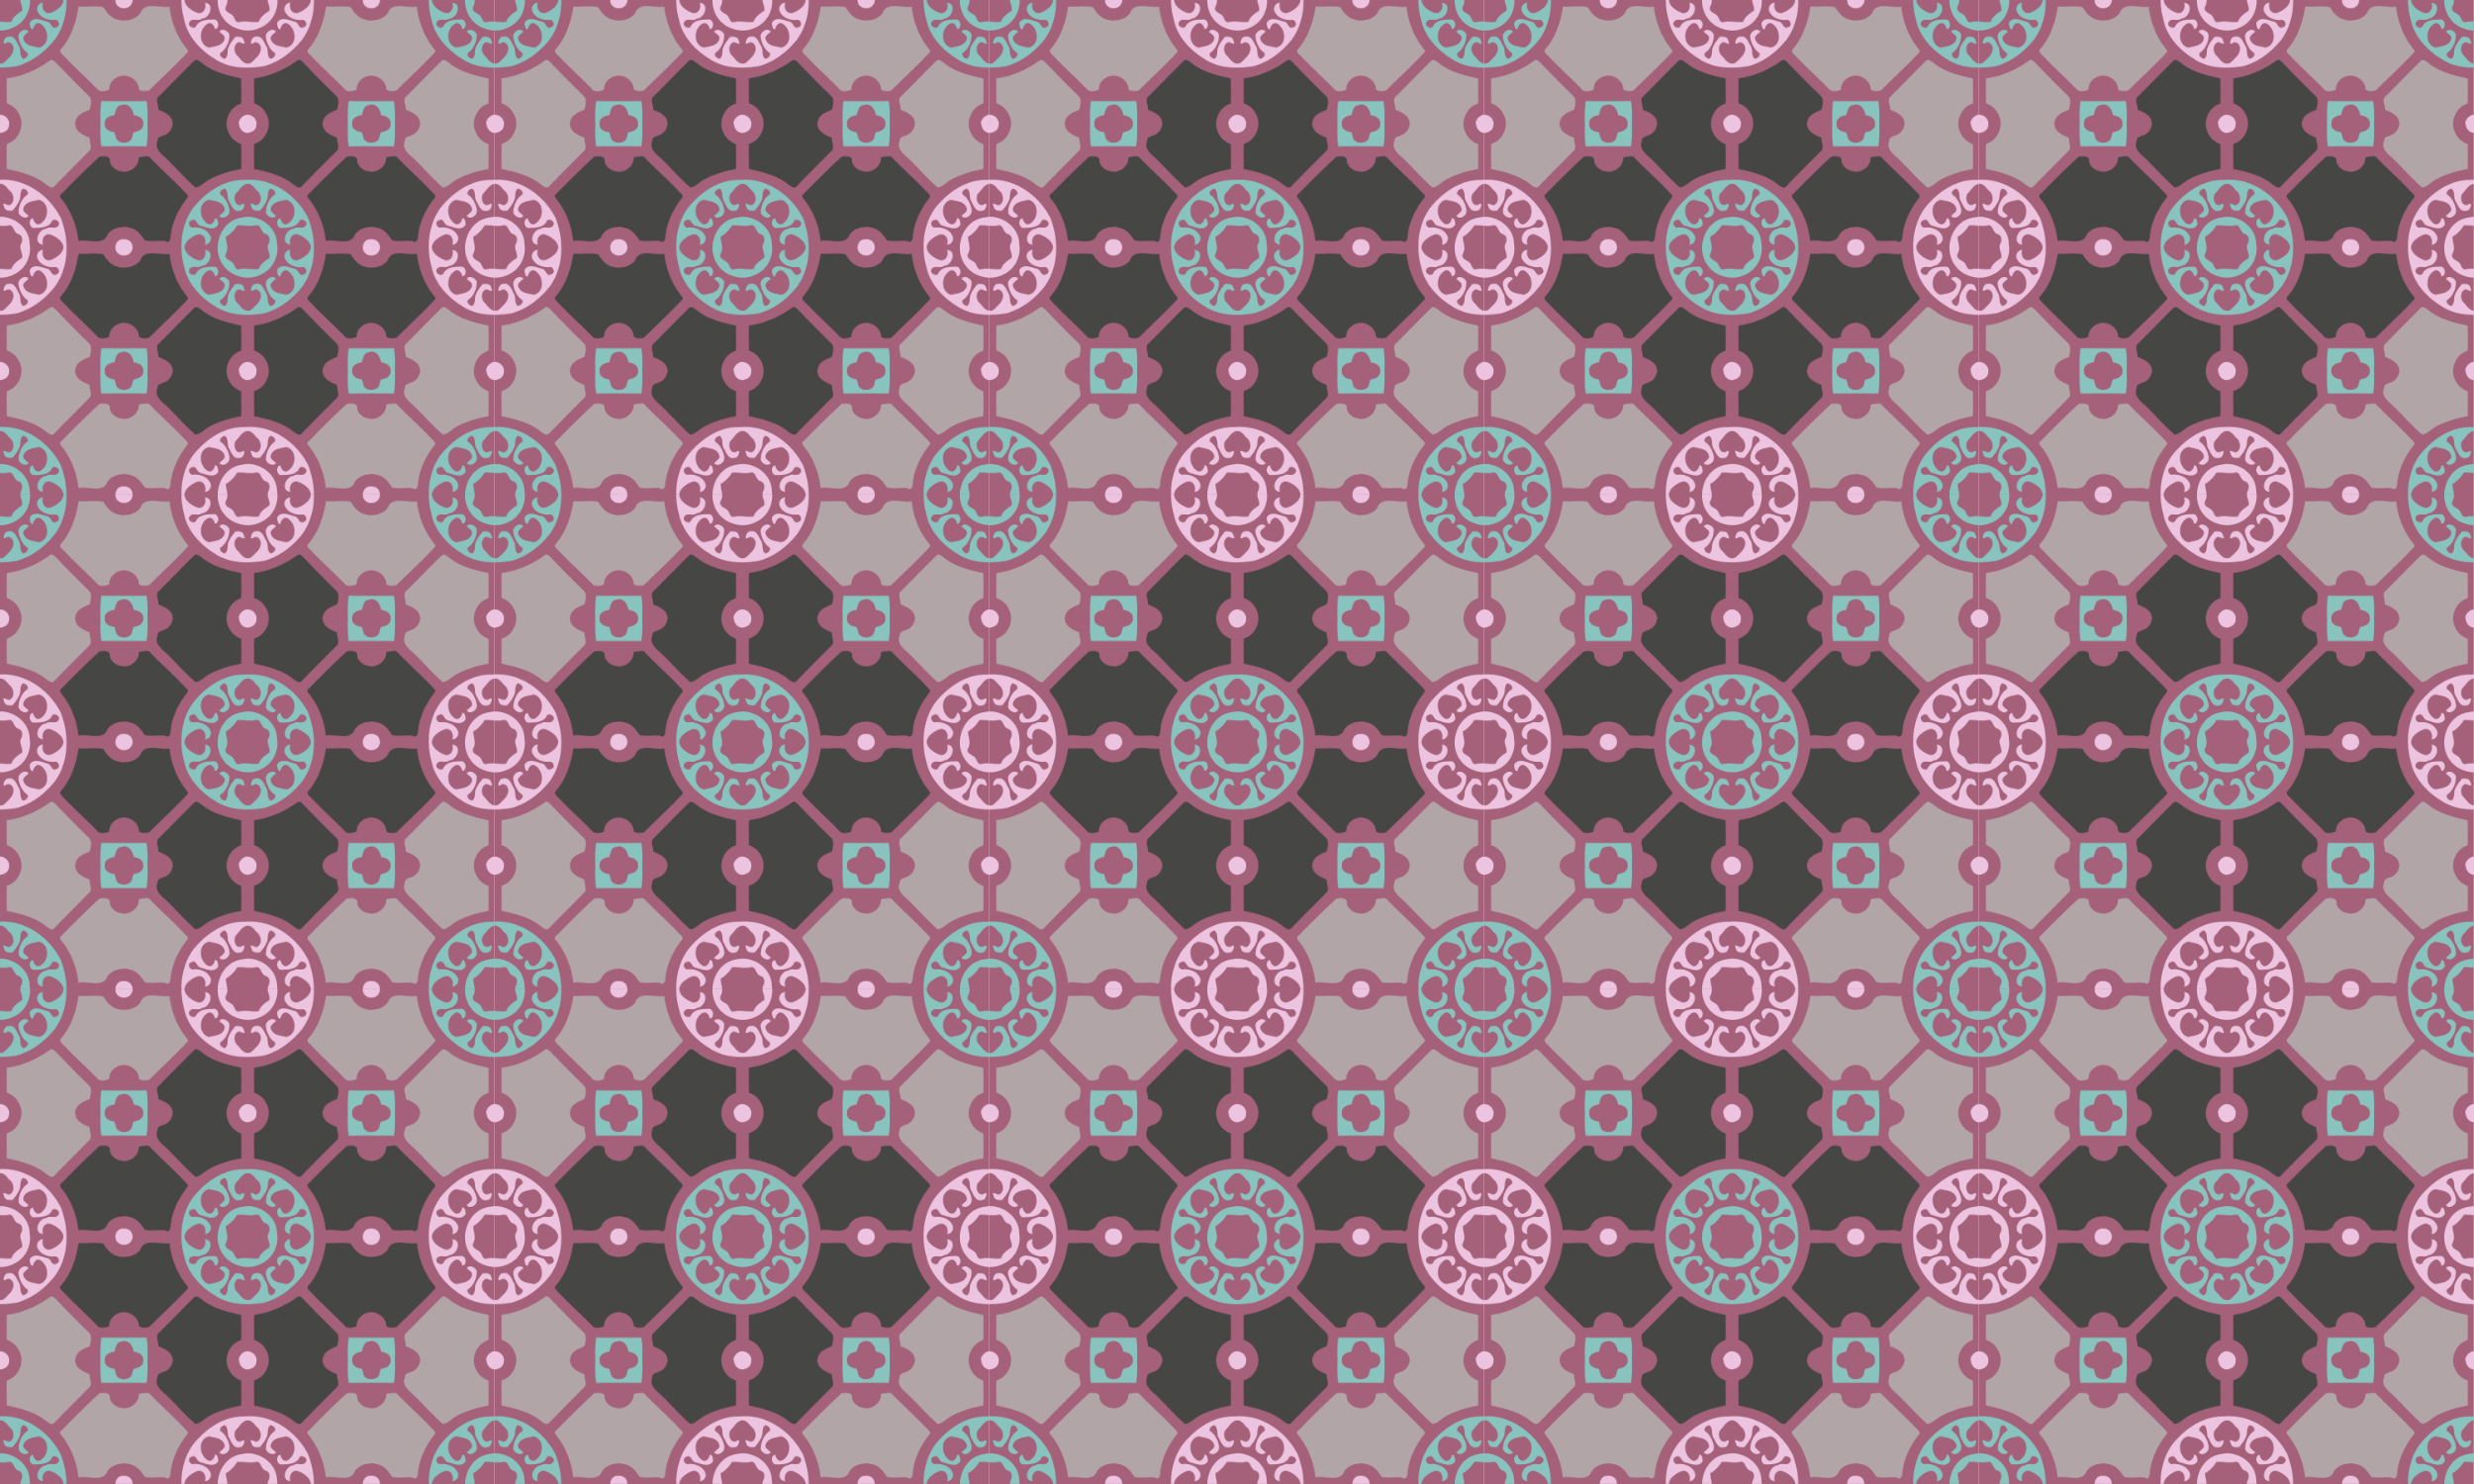
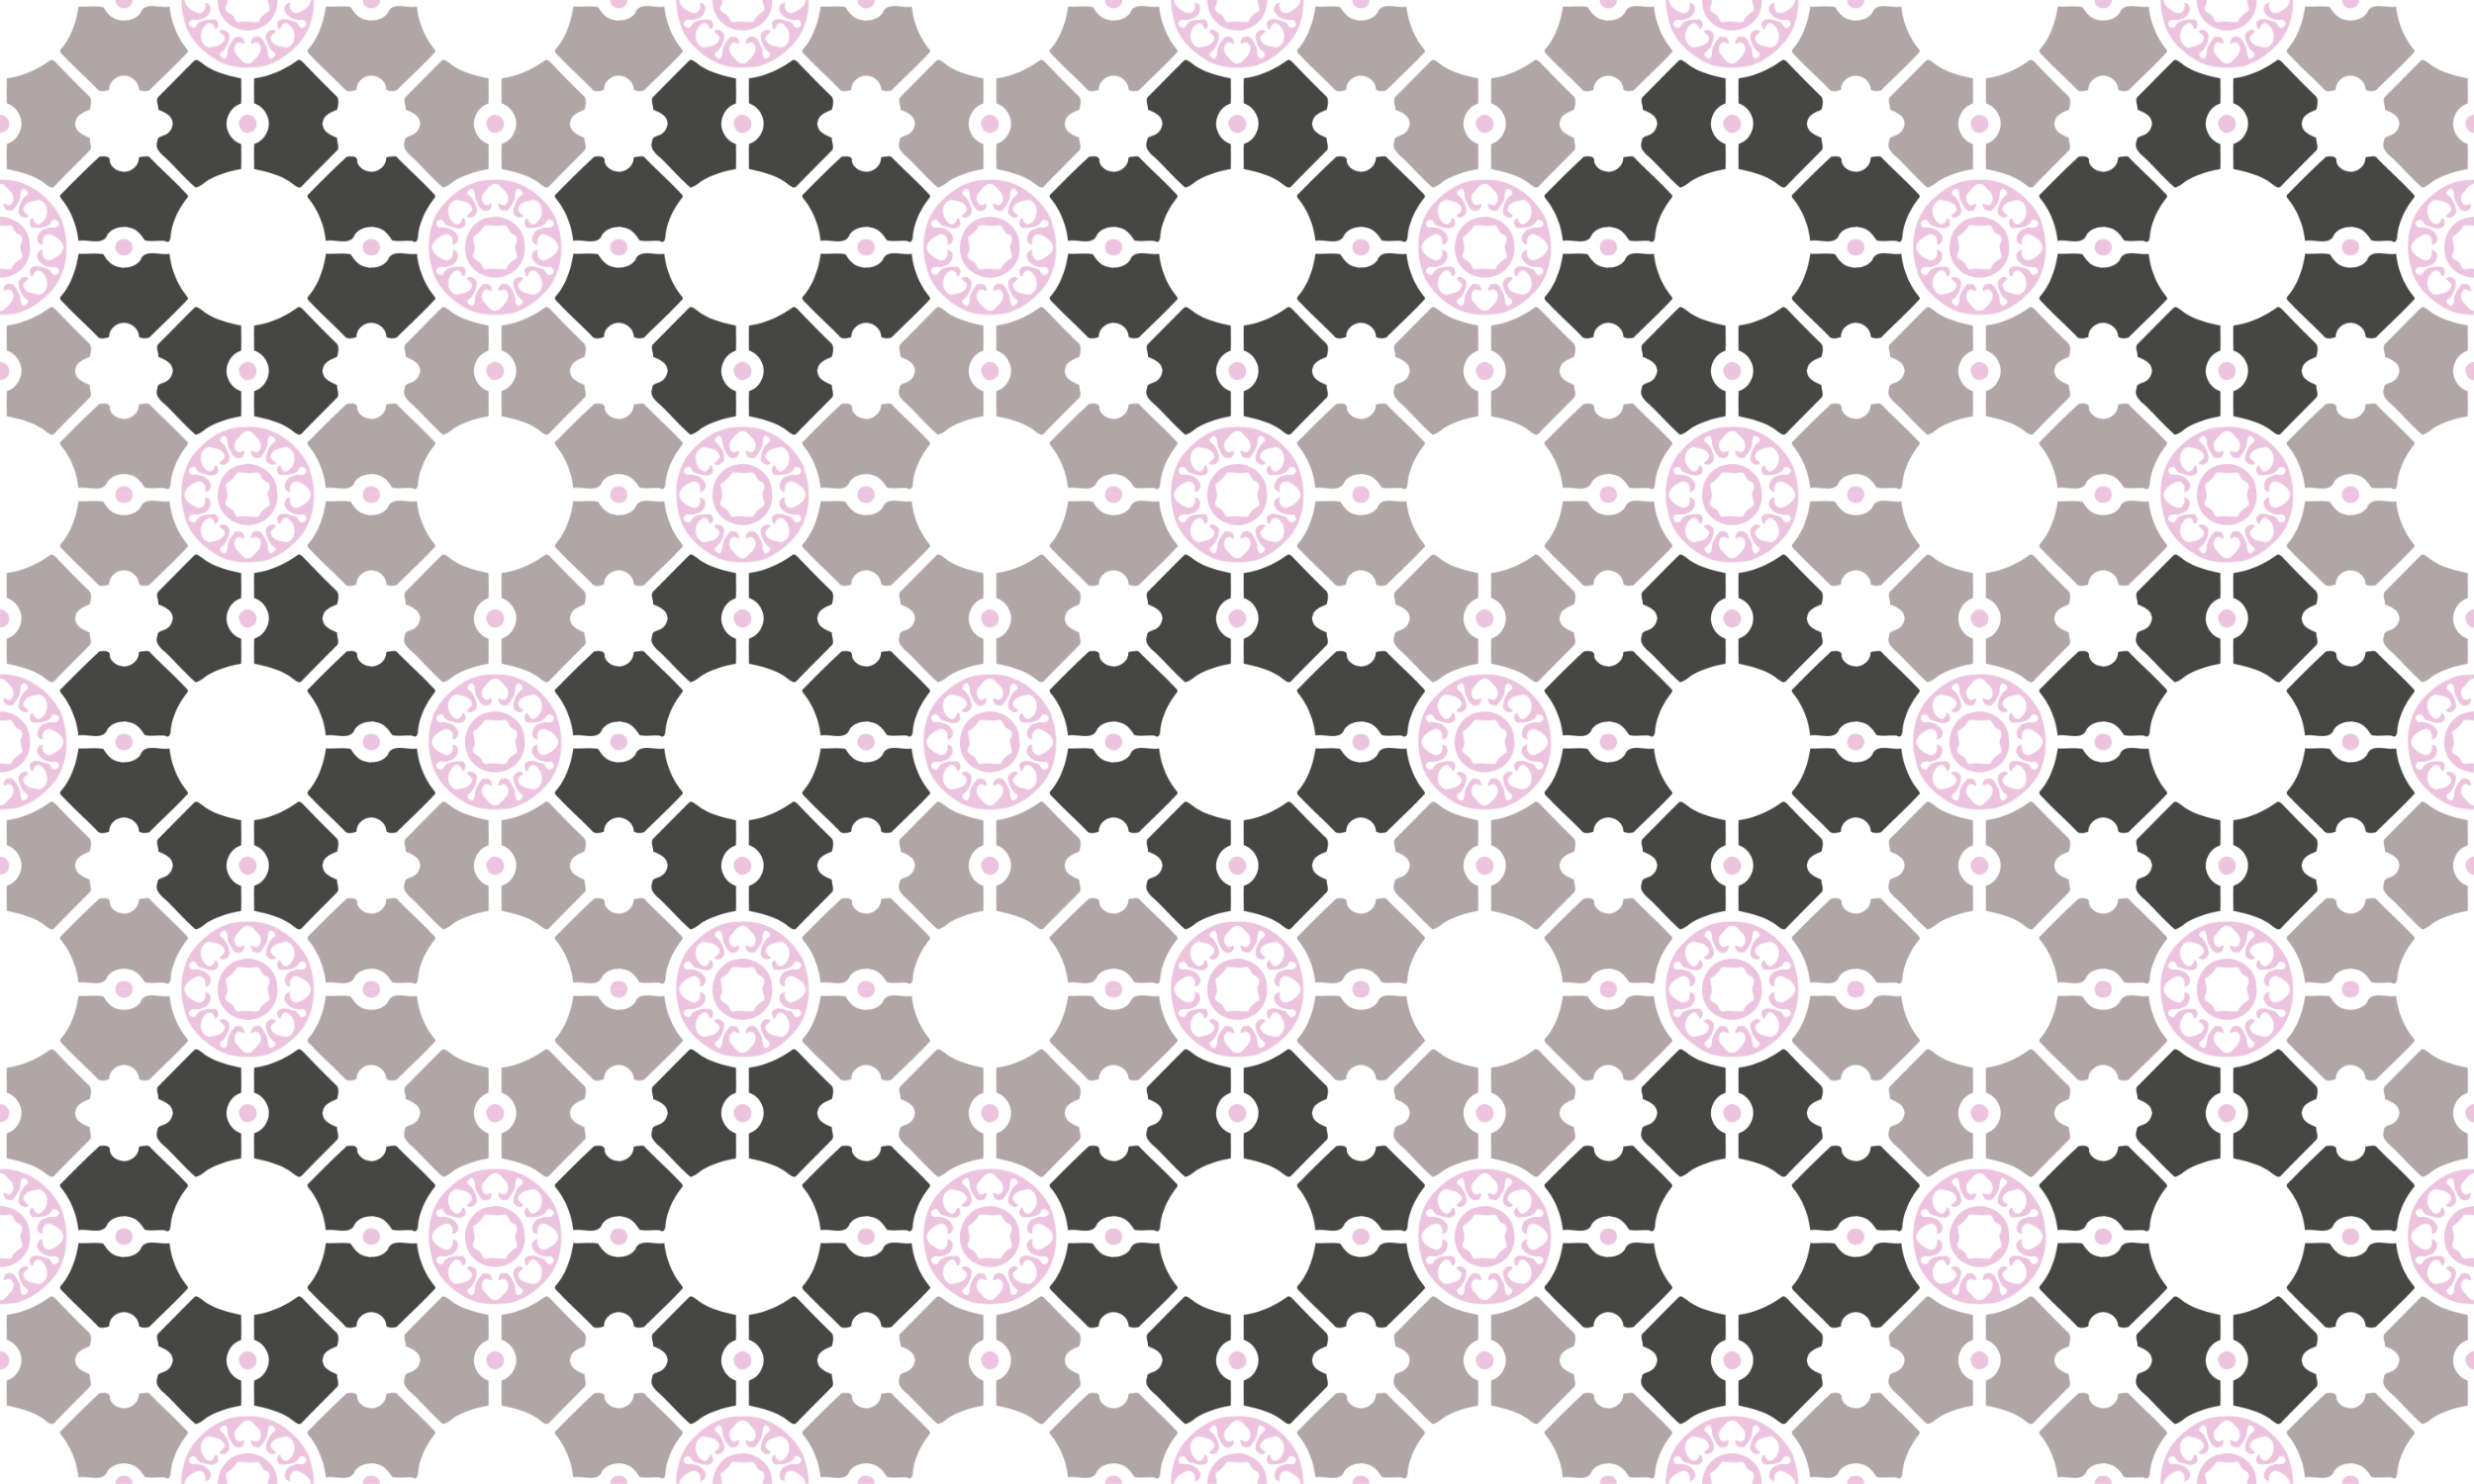
<svg xmlns="http://www.w3.org/2000/svg" viewBox="0 0 2400 1440" height="1920" width="3200">
  <defs>
    <pattern patternUnits="userSpaceOnUse" width="600" height="600" patternTransform="matrix(.8 0 0 .8 0 960)" id="a">
-       <path fill="#a5607a" stroke-width="21.875" stroke-linecap="round" d="M134.975 134.81h539.387v538.64H134.975z" transform="matrix(1.112 0 0 1.114 -150.142 -150.166)" />
-       <path d="M196.361 168.512c.119 4.85 3.468 9.504 2.399 14.521-5.825 4.2-12.039 7.774-14.451 15.149-5.177.91-10.388.086-15.59-.27v12.115c7.087.125 14.171-1.512 20.328-5.119 13.36-6.577 21.37-21.64 20.539-36.396H196.36zm58.87 0c.01.075.03.145.04.22-1.05 8.525-9.537 13.938-16.812 17.026-8.75 3.312-13.75-6.362-11.063-13.475-6.075-.137-10.35 7.313-7.125 12.563 4.363 8.725 15.2 11.973 24.375 10.648 4.725 1.288 6.502 8.364.952 9.951-6.5 3.975-6.963-6.488-12.25-7.4-7.25-1.963-19.2-7.337-24.088 1.363 0 2.188.337 10.113 4.5 8.875.712-4.462 4.286-9.988 9.486-7.638 11.963 6.4 14.377 29.176-1.71 32.763-7.326-2.275-17.502-1.976-20.452-10.601-2.85-5.513 4.462-8.137 6.687-11.537-5.687-5.838-15.386 1.35-13.699 8.675 1.375 8.175 5.174 16.087 12.3 20.825 1.512 3.912-2.6 6.9-5.837 7.988-6.175-3.788-2.539-12.238-6.164-17.65-3.375-5.55-6.136-15.175-14.986-12.45-4.388-1.162-8.801 12.95-2.801 8.762 6.112-4.4 12.301 3.938 10.139 9.926-1.413 6.962-7.977 11.661-12.764 16.574-1.906 1.018-3.64 1.387-5.24 1.293v5.433c7.628-.021 15.265-.782 22.629-2.027 20.762-5.612 38.412-19.312 51.787-35.875 11.574-15.697 16.466-34.928 16.181-54.232h-4.086zm497.728 0a108.225 108.225 0 003.693 26.834c4.775 22.875 22.238 41.524 41.588 53.324 13.189 8.9 28.933 12.042 44.713 11.978v-5.431c-5.98-.25-10.079-7.025-14.113-11.197-4.525-4.3-5.124-13.312.363-17.05 3.55-3.874 13.138 7.325 8.55-3.65-1.187-5.262-7.05-5.013-11.4-4.613-3.65 4.675-7.587 9.414-9.65 15.076-1.625 4.95.387 11.9-4.926 14.975-3.25-1.1-7.323-4.063-5.836-7.988 8.213-5.525 12.563-15.55 12.25-25.25-2.087-5.213-9.112-8.875-13.65-4.262 2.013 3.4 8.749 5.362 7.049 10.699-2.6 9.213-13.162 9.288-20.824 11.426-15.475-3.85-14.288-27.3-.838-33.063 5.062-1.4 7.787 3.838 8.625 7.963 5.837-.1 6.237-11.375.062-13.187-8.5.112-20.875-.277-25.463 8.71-2.35 5.938-13.223-.249-9.173-5.324 3.612-6.212 11.812-.225 16.837-4.525 10.988-.587 17.924-20.587 4.05-21.6 2.65 6.588-1.825 16.026-9.95 13.801-7.625-3-16.725-8.488-17.875-17.426.009-.075.029-.146.04-.22h-4.122zm49.387 0c-.188 8.15 1.852 16.34 6.533 23.308 7.199 11.496 20.652 18.022 34.074 18.213v-12.111c-3.7-.26-7.397-.297-11.074.71-6.263 1.563-6.088-7.149-10.05-9.786-3.963-3.05-11.388-5.138-8.063-11.963 1.566-2.783 1.926-5.574 1.765-8.371h-13.185zm-433.94 137.521c-10.454.196-20.907.19-31.36.176v.008c-10.064.014-20.127.013-30.187-.182-1.73 10.101-1.616 20.264-1.394 30.44h.098c-.326 10.514-.583 21.016 1.296 31.431 10.06-.188 20.123-.193 30.188-.181 10.452-.016 20.906-.02 31.36.181 1.786-10.434 1.607-20.928 1.372-31.431h-.047c.31-10.184.495-20.353-1.326-30.442zm337.047 0c-10.454.196-20.907.19-31.36.176v.008c-10.064.014-20.127.013-30.187-.182-1.73 10.101-1.616 20.264-1.394 30.44h.097c-.325 10.514-.582 21.016 1.297 31.431 10.06-.188 20.123-.193 30.188-.181 10.452-.016 20.905-.02 31.36.181 1.786-10.434 1.607-20.928 1.372-31.431h-.047c.31-10.184.495-20.353-1.326-30.442zm-367.662 4.692c7.436-.094 11.993 7.402 13.016 14.595 5.796.787 13.63 4.09 13.058 11.155h-.127c1.425 7.736-6.87 11.309-12.931 12.144-1.5 2.9-1.739 6.237-2.989 9.225-2.273 3.511-6.555 5.229-10.771 5.138v-.02c-3.839-.198-7.572-1.885-9.574-5.118-1.275-2.988-1.527-6.325-3.014-9.225-6.06-.835-14.357-4.408-12.932-12.144h-.129c-.582-7.064 7.265-10.356 13.061-11.155 2.075-5.175 2.426-12.687 9.363-13.724a12.27 12.27 0 013.225-.684v-.142c.25-.02.5-.042.744-.045zm337.047 0c7.435-.094 11.992 7.402 13.016 14.595 5.795.787 13.63 4.09 13.058 11.155h-.127c1.425 7.736-6.871 11.309-12.931 12.144-1.5 2.9-1.739 6.237-2.989 9.225-2.273 3.511-6.555 5.229-10.771 5.138v-.02c-3.839-.198-7.572-1.885-9.574-5.118-1.275-2.988-1.527-6.325-3.014-9.225-6.06-.835-14.357-4.408-12.932-12.144h-.129c-.582-7.064 7.265-10.356 13.06-11.155 2.076-5.175 2.427-12.687 9.364-13.724a12.268 12.268 0 013.225-.684v-.142c.25-.02.5-.042.744-.045zM509.02 413.105a74.64 74.64 0 00-6.79.34c-27.926-.775-52.463 16.299-69.563 37.024-17.338 22.825-20.35 54.251-13.063 81.351 4.775 22.875 22.238 41.525 41.588 53.325 19.525 13.175 44.652 13.761 67.202 9.949 20.762-5.613 38.412-19.313 51.787-35.875 19.725-26.75 20.063-63.762 8.4-93.912-14.976-29.555-45.786-52.342-79.56-52.202zm-2.95 5.624c.3-.015.593-.011.882.008 5.002.339 8.29 5.59 11.692 9.033 5.662 4.337 7.961 14.661 1.511 19.199-3.55 3.875-13.138-7.337-8.55 3.65 1.187 5.263 7.037 5.001 11.4 4.614 3.637-4.688 7.6-9.414 9.65-15.077 1.6-4.975-.386-11.9 4.926-14.974 3.238 1.1 7.323 4.063 5.836 7.988-8.213 5.525-12.563 15.55-12.25 25.25 2.087 5.2 9.113 8.874 13.65 4.262-2.012-3.4-8.761-5.374-7.048-10.7 2.6-9.212 13.161-9.288 20.824-11.425 15.475 3.85 14.288 27.3.838 33.062-5.063 1.388-7.788-3.838-8.625-7.963-5.838.088-6.25 11.375-.063 13.188 8.5-.125 20.876.277 25.463-8.711 2.35-5.95 13.224.25 9.174 5.324-3.625 6.2-11.813.226-16.838 4.526-10.988.587-17.924 20.574-4.049 21.6-2.662-6.6 1.824-16.027 9.95-13.802 7.624 3 16.724 8.489 17.874 17.426-1.05 8.525-9.537 13.938-16.812 17.026-8.75 3.312-13.75-6.362-11.063-13.475-6.075-.137-10.35 7.313-7.125 12.563 4.363 8.725 15.2 11.973 24.375 10.648 4.725 1.287 6.502 8.364.952 9.951-6.5 3.975-6.963-6.488-12.25-7.4-7.25-1.963-19.2-7.337-24.088 1.363 0 2.188.337 10.113 4.5 8.875.712-4.462 4.286-9.989 9.486-7.639 11.962 6.4 14.377 29.177-1.711 32.764-7.325-2.275-17.501-1.977-20.451-10.602-2.85-5.512 4.462-8.137 6.687-11.537-5.687-5.837-15.386 1.351-13.699 8.676 1.375 8.175 5.174 16.087 12.299 20.824 1.512 3.913-2.598 6.901-5.836 7.989-6.175-3.788-2.539-12.238-6.164-17.65-3.375-5.55-6.136-15.175-14.986-12.45-4.388-1.162-8.801 12.95-2.801 8.762 6.112-4.4 12.301 3.938 10.139 9.926-1.413 6.962-7.977 11.661-12.764 16.574-8.938 4.775-14.126-4.638-19.213-9.9-4.525-4.3-5.124-13.312.363-17.05 3.55-3.874 13.139 7.325 8.551-3.65-1.187-5.262-7.05-5.013-11.4-4.613-3.65 4.675-7.588 9.414-9.65 15.076-1.626 4.95.386 11.9-4.927 14.975-3.25-1.1-7.323-4.064-5.835-7.989 8.212-5.525 12.562-15.55 12.25-25.25-2.088-5.212-9.113-8.874-13.65-4.261 2.012 3.4 8.748 5.361 7.048 10.699-2.6 9.212-13.162 9.288-20.824 11.426-15.475-3.85-14.288-27.3-.838-33.063 5.062-1.4 7.787 3.838 8.625 7.963 5.837-.1 6.238-11.375.062-13.187-8.5.112-20.875-.277-25.463 8.71-2.35 5.938-13.223-.249-9.173-5.324 3.612-6.212 11.813-.225 16.838-4.525 10.987-.588 17.923-20.587 4.048-21.6 2.65 6.588-1.824 16.026-9.949 13.801-7.625-3-16.725-8.488-17.875-17.426 1.05-8.525 9.538-13.938 16.813-17.025 8.737-3.325 13.75 6.35 11.062 13.474 6.075.138 10.338-7.312 7.125-12.562-4.362-8.725-15.212-11.986-24.375-10.648-4.725-1.288-6.501-8.364-.951-9.952 6.487-3.987 6.962 6.488 12.25 7.4 7.237 1.938 19.2 7.337 24.088-1.363-.025-2.2-.338-10.112-4.5-8.875-.713 4.45-4.299 9.99-9.486 7.64-11.975-6.4-14.377-29.177 1.71-32.765 7.325 2.263 17.502 1.977 20.452 10.602 2.85 5.513-4.463 8.137-6.688 11.537 5.688 5.838 15.387-1.363 13.7-8.676-1.376-8.175-5.187-16.086-12.3-20.824-1.512-3.925 2.599-6.9 5.836-7.988 6.175 3.775 2.527 12.238 6.165 17.65 3.362 5.55 6.148 15.187 14.986 12.45 4.387 1.162 8.788-12.95 2.8-8.762-8.687 5.287-13.225-8.562-8.613-14.537 4.25-4.15 7.45-10.314 13.125-12.614 1.02-.395 1.976-.597 2.877-.64zm1.714 45.033a34.934 34.934 0 00-8.342.77c-29.375 2.912-43.386 40.275-27.611 63.763 10.975 17.525 36.487 23.5 54.262 13.088 14.675-7.225 22.9-24.688 20.037-40.738.109-20.213-18.836-36.368-38.346-36.883zm10.99 11.453c6.018.219 5.569 10.26 11.745 11.83 5.725 1.987 6.625 8 4.125 13.012-3.838 6.725 2.587 12.763 1.162 19.45-5.825 4.2-12.039 7.774-14.452 15.15-8.812 1.55-17.723-1.962-26.523.45-6.262 1.563-6.088-7.15-10.05-9.787-3.963-3.05-11.388-5.138-8.063-11.963 4.187-7.437-.238-14.938-.213-22.45 6.575-3.838 11.639-9.325 15.451-15.425 8.538-.875 17.048 2.075 25.523-.175a6.38 6.38 0 011.295-.092zM368.406 642.508c-10.454.195-20.907.19-31.36.176v.008c-10.064.014-20.127.012-30.187-.182-1.73 10.1-1.616 20.263-1.394 30.44h.098c-.326 10.514-.583 21.016 1.296 31.431 10.06-.188 20.123-.193 30.188-.182 10.452-.016 20.906-.02 31.36.182 1.786-10.434 1.607-20.928 1.372-31.432h-.047c.31-10.183.495-20.353-1.326-30.441zm337.047 0c-10.454.195-20.907.19-31.36.176v.008c-10.064.014-20.127.012-30.187-.182-1.73 10.1-1.616 20.263-1.394 30.44h.097c-.325 10.514-.582 21.016 1.297 31.431 10.06-.188 20.123-.193 30.188-.182 10.452-.016 20.905-.02 31.36.182 1.786-10.434 1.607-20.928 1.372-31.432h-.047c.31-10.183.495-20.353-1.326-30.441zm-367.662 4.691c7.436-.093 11.993 7.403 13.016 14.596 5.796.787 13.63 4.09 13.058 11.154h-.127c1.425 7.737-6.87 11.31-12.931 12.145-1.5 2.9-1.739 6.237-2.989 9.224-2.273 3.512-6.555 5.23-10.771 5.139v-.02c-3.839-.199-7.572-1.885-9.574-5.119-1.275-2.987-1.527-6.324-3.014-9.224-6.06-.836-14.357-4.408-12.932-12.145h-.129c-.582-7.063 7.265-10.355 13.061-11.154 2.075-5.175 2.426-12.687 9.363-13.725a12.27 12.27 0 013.225-.683v-.143c.25-.02.5-.042.744-.045zm337.047 0c7.435-.093 11.992 7.403 13.016 14.596 5.795.787 13.63 4.09 13.058 11.154h-.127c1.425 7.737-6.871 11.31-12.931 12.145-1.5 2.9-1.739 6.237-2.989 9.224-2.273 3.512-6.555 5.23-10.771 5.139v-.02c-3.839-.199-7.572-1.885-9.574-5.119-1.275-2.987-1.527-6.324-3.014-9.224-6.06-.836-14.357-4.408-12.932-12.145h-.129c-.582-7.063 7.265-10.355 13.06-11.154 2.076-5.175 2.427-12.687 9.364-13.725a12.268 12.268 0 013.225-.683v-.143c.25-.02.5-.042.744-.045zM171.975 749.58a74.883 74.883 0 00-3.256.088v5.562c.101-.009.204-.022.304-.027.3-.014.595-.01.883.008 5.002.34 8.29 5.59 11.692 9.033 5.662 4.338 7.961 14.662 1.511 19.2-3.55 3.875-13.138-7.338-8.55 3.65 1.187 5.262 7.037 5 11.4 4.613 3.637-4.687 7.6-9.413 9.65-15.076 1.6-4.975-.386-11.9 4.926-14.975 3.238 1.1 7.324 4.064 5.836 7.989-8.212 5.525-12.562 15.55-12.25 25.25 2.088 5.2 9.113 8.874 13.65 4.261-2.012-3.4-8.76-5.374-7.048-10.699 2.6-9.212 13.161-9.288 20.824-11.426 15.475 3.85 14.288 27.3.838 33.063-5.063 1.387-7.788-3.838-8.625-7.963-5.838.088-6.25 11.375-.063 13.188 8.5-.125 20.876.276 25.463-8.711 2.35-5.95 13.224.249 9.174 5.324-3.625 6.2-11.813.225-16.838 4.525-10.987.588-17.924 20.575-4.049 21.6-2.662-6.6 1.824-16.026 9.95-13.8 7.624 3 16.724 8.487 17.874 17.425-.005.044-.017.086-.023.13h4.07c-.157-13.709-2.922-27.465-7.783-40.03-14.976-29.555-45.785-52.342-79.56-52.202zm670.978.084a74.637 74.637 0 00-3.676.256c-27.925-.775-52.462 16.298-69.562 37.023-11.879 15.638-17.03 35.314-16.754 54.87h4.105c-.006-.045-.02-.087-.025-.131 1.05-8.525 9.538-13.938 16.813-17.026 8.737-3.325 13.75 6.35 11.062 13.475 6.075.137 10.338-7.313 7.125-12.563-4.362-8.725-15.212-11.986-24.375-10.648-4.725-1.288-6.501-8.364-.951-9.951 6.487-3.988 6.962 6.488 12.25 7.4 7.237 1.938 19.2 7.337 24.088-1.363-.025-2.2-.338-10.113-4.5-8.875-.713 4.45-4.3 9.989-9.487 7.639-11.975-6.4-14.376-29.177 1.711-32.764 7.325 2.262 17.502 1.976 20.452 10.601 2.85 5.513-4.463 8.138-6.688 11.538 5.688 5.837 15.387-1.364 13.7-8.676-1.376-8.175-5.187-16.087-12.3-20.824-1.512-3.925 2.599-6.901 5.836-7.989 6.175 3.775 2.527 12.238 6.164 17.65 3.363 5.55 6.15 15.187 14.987 12.45 4.387 1.162 8.788-12.95 2.8-8.762-8.687 5.288-13.225-8.562-8.613-14.537 4.25-4.15 7.45-10.313 13.125-12.613a9.209 9.209 0 012.713-.625v-5.555zm-672.215 50.572a35.975 35.975 0 00-2.02.006v12.211c3.913.287 7.818.363 11.716-.672a6.38 6.38 0 011.295-.091c6.017.219 5.568 10.26 11.744 11.83 5.725 1.987 6.625 7.999 4.125 13.011-1.028 1.802-1.308 3.553-1.211 5.282h13.217a36.395 36.395 0 00-.52-4.694c.109-20.212-18.836-36.367-38.346-36.883zm672.002.006a34.555 34.555 0 00-6.25.764c-20.784 2.06-33.86 21.37-34.152 40.807h13.203c-.198-4.797-2.004-9.612-1.988-14.432 6.575-3.837 11.638-9.324 15.45-15.424 4.66-.477 9.31.17 13.95.504v-12.219c-.07.002-.142-.002-.213 0z" transform="matrix(.89 0 0 .891 -150.142 -150.166)" fill="#89c3be" />
      <path d="M325.928 168.512c-.136 3.518 1.275 7.029 4.556 9.021 1.91 1.737 4.236 2.394 6.563 2.26v-.006c6.11.94 12.694-4.944 12.41-11.275h-23.53zm89.984 0a108.225 108.225 0 003.693 26.834c4.775 22.875 22.238 41.524 41.588 53.324 19.525 13.175 44.652 13.762 67.202 9.95 20.762-5.613 38.412-19.313 51.787-35.876 11.574-15.697 16.465-34.928 16.181-54.232h-4.086c.011.075.032.145.041.22-1.05 8.525-9.537 13.938-16.812 17.026-8.75 3.312-13.75-6.362-11.063-13.475-6.075-.137-10.35 7.313-7.125 12.563 4.363 8.725 15.2 11.973 24.375 10.648 4.725 1.288 6.502 8.364.952 9.951-6.5 3.975-6.963-6.488-12.25-7.4-7.25-1.963-19.2-7.337-24.088 1.363 0 2.188.337 10.113 4.5 8.875.712-4.462 4.286-9.988 9.486-7.638 11.962 6.4 14.377 29.176-1.711 32.763-7.325-2.275-17.501-1.976-20.451-10.601-2.85-5.513 4.462-8.137 6.687-11.537-5.687-5.838-15.386 1.35-13.699 8.675 1.375 8.175 5.174 16.087 12.299 20.825 1.512 3.912-2.598 6.9-5.836 7.988-6.175-3.788-2.54-12.238-6.164-17.65-3.375-5.55-6.136-15.175-14.986-12.45-4.388-1.162-8.801 12.95-2.801 8.762 6.112-4.4 12.301 3.938 10.139 9.926-1.413 6.962-7.977 11.661-12.764 16.574-8.938 4.775-14.126-4.638-19.213-9.9-4.525-4.3-5.124-13.312.363-17.05 3.55-3.874 13.139 7.325 8.551-3.65-1.187-5.262-7.05-5.013-11.4-4.613-3.65 4.675-7.588 9.414-9.65 15.076-1.626 4.95.386 11.9-4.927 14.975-3.25-1.1-7.323-4.063-5.835-7.988 8.212-5.525 12.562-15.55 12.25-25.25-2.088-5.213-9.113-8.875-13.65-4.262 2.012 3.4 8.748 5.362 7.048 10.699-2.6 9.213-13.162 9.288-20.824 11.426-15.475-3.85-14.288-27.3-.838-33.063 5.062-1.4 7.787 3.838 8.625 7.963 5.837-.1 6.238-11.375.062-13.187-8.5.112-20.875-.277-25.463 8.71-2.35 5.938-13.223-.249-9.173-5.324 3.612-6.212 11.813-.225 16.838-4.525 10.987-.587 17.923-20.587 4.048-21.6 2.65 6.588-1.824 16.026-9.949 13.801-7.625-3-16.725-8.488-17.875-17.426.01-.075.029-.146.04-.22h-4.122zm49.387 0c-.187 8.15 1.852 16.34 6.533 23.308 10.975 17.525 36.487 23.5 54.262 13.088 13.36-6.577 21.369-21.64 20.539-36.396h-13.225c.119 4.85 3.468 9.504 2.399 14.521-5.825 4.2-12.039 7.774-14.452 15.149-8.812 1.55-17.723-1.962-26.523.45-6.262 1.563-6.088-7.149-10.05-9.786-3.963-3.05-11.388-5.138-8.063-11.963 1.566-2.783 1.926-5.574 1.765-8.371H465.3zm197.676 0c-.136 3.518 1.275 7.029 4.556 9.021 1.91 1.737 4.236 2.394 6.563 2.26v-.006c6.11.94 12.694-4.944 12.41-11.275h-23.53zm-157.48 156.152a10.329 10.329 0 00-3.276.643c-4.106 2.112-8.19 6.364-8.455 11.168h.547c.088 7.714 7.388 16.549 16.709 11.783 5.726-2.344 7.71-7.216 7.11-11.783h.304c-.352-6.364-6.519-12.02-12.94-11.81zm337.046 0a10.328 10.328 0 00-3.275.643c-4.106 2.112-8.19 6.364-8.455 11.168h.546c.072 6.231 4.85 13.19 11.596 13.125v-24.926c-.137-.001-.274-.014-.412-.01zm-673.822.006v24.928c1.646.008 3.41-.397 5.254-1.34 5.726-2.344 7.711-7.216 7.111-11.783h.303c-.347-6.274-6.346-11.849-12.668-11.805zm3.256 88.436a74.883 74.883 0 00-3.256.088v5.562c.101-.009.204-.022.304-.027.3-.015.595-.011.883.008 5.002.339 8.29 5.59 11.692 9.033 5.662 4.337 7.961 14.662 1.511 19.2-3.55 3.874-13.138-7.338-8.55 3.65 1.187 5.262 7.037 5 11.4 4.613 3.637-4.688 7.6-9.414 9.65-15.076 1.6-4.975-.386-11.9 4.926-14.975 3.238 1.1 7.324 4.063 5.836 7.988-8.212 5.525-12.562 15.55-12.25 25.25 2.088 5.2 9.113 8.875 13.65 4.262-2.012-3.4-8.76-5.374-7.048-10.7 2.6-9.212 13.161-9.287 20.824-11.425 15.475 3.85 14.288 27.3.838 33.063-5.063 1.387-7.788-3.838-8.625-7.963-5.838.087-6.25 11.375-.063 13.187 8.5-.125 20.876.277 25.463-8.71 2.35-5.95 13.224.248 9.174 5.323-3.625 6.2-11.813.226-16.838 4.526-10.987.587-17.924 20.574-4.049 21.6-2.662-6.6 1.824-16.026 9.95-13.801 7.624 3 16.724 8.488 17.874 17.425-1.05 8.525-9.537 13.938-16.812 17.026-8.75 3.312-13.75-6.362-11.063-13.475-6.075-.137-10.35 7.313-7.125 12.563 4.363 8.725 15.2 11.973 24.375 10.648 4.725 1.288 6.502 8.364.952 9.951-6.5 3.975-6.963-6.488-12.25-7.4-7.25-1.963-19.2-7.337-24.088 1.363 0 2.188.337 10.113 4.5 8.875.712-4.462 4.286-9.988 9.486-7.638 11.963 6.4 14.377 29.176-1.71 32.763-7.326-2.275-17.502-1.976-20.452-10.601-2.85-5.513 4.462-8.137 6.687-11.537-5.687-5.838-15.386 1.35-13.699 8.675 1.375 8.175 5.174 16.087 12.3 20.825 1.512 3.912-2.6 6.9-5.837 7.988-6.175-3.788-2.539-12.238-6.164-17.65-3.375-5.55-6.136-15.175-14.986-12.45-4.388-1.162-8.801 12.95-2.801 8.762 6.112-4.4 12.301 3.938 10.139 9.926-1.413 6.962-7.977 11.661-12.764 16.574-1.906 1.018-3.64 1.387-5.24 1.293v5.433c7.628-.021 15.265-.782 22.629-2.027 20.762-5.612 38.412-19.312 51.787-35.875 19.725-26.75 20.063-63.762 8.4-93.912-14.976-29.555-45.785-52.342-79.56-52.201zm670.978.084a74.624 74.624 0 00-3.676.255c-27.925-.775-52.462 16.299-69.562 37.024-17.338 22.825-20.35 54.251-13.063 81.351 4.775 22.875 22.238 41.525 41.588 53.325 13.189 8.9 28.933 12.042 44.713 11.978v-5.431c-5.98-.25-10.079-7.025-14.113-11.198-4.525-4.3-5.124-13.311.363-17.049 3.55-3.875 13.138 7.325 8.55-3.65-1.187-5.262-7.05-5.013-11.4-4.613-3.65 4.675-7.587 9.413-9.65 15.076-1.625 4.95.387 11.9-4.926 14.975-3.25-1.1-7.323-4.064-5.836-7.989 8.213-5.525 12.563-15.55 12.25-25.25-2.087-5.212-9.112-8.874-13.65-4.261 2.013 3.4 8.749 5.361 7.049 10.699-2.6 9.212-13.162 9.288-20.824 11.426-15.475-3.85-14.288-27.3-.838-33.063 5.062-1.4 7.787 3.838 8.625 7.963 5.837-.1 6.237-11.375.062-13.188-8.5.113-20.875-.276-25.463 8.711-2.35 5.938-13.223-.249-9.173-5.324 3.612-6.212 11.812-.225 16.837-4.525 10.988-.588 17.924-20.587 4.05-21.6 2.65 6.588-1.825 16.026-9.95 13.801-7.625-3-16.725-8.488-17.875-17.426 1.05-8.525 9.538-13.938 16.813-17.025 8.737-3.325 13.75 6.35 11.062 13.474 6.075.138 10.338-7.312 7.125-12.562-4.362-8.725-15.212-11.986-24.375-10.649-4.725-1.287-6.501-8.363-.951-9.95 6.487-3.988 6.962 6.487 12.25 7.4 7.237 1.937 19.2 7.336 24.088-1.364-.025-2.2-.338-10.112-4.5-8.875-.713 4.45-4.3 9.99-9.487 7.64-11.975-6.4-14.376-29.177 1.711-32.765 7.325 2.263 17.502 1.977 20.452 10.602 2.85 5.512-4.463 8.137-6.688 11.537 5.688 5.838 15.387-1.363 13.7-8.676-1.376-8.175-5.187-16.086-12.3-20.824-1.512-3.925 2.599-6.9 5.836-7.988 6.175 3.775 2.527 12.238 6.164 17.65 3.363 5.55 6.15 15.187 14.987 12.45 4.387 1.162 8.788-12.95 2.8-8.762-8.687 5.287-13.225-8.562-8.613-14.537 4.25-4.15 7.45-10.314 13.125-12.614a9.208 9.208 0 012.713-.625v-5.554zm-672.215 50.572a35.975 35.975 0 00-2.02.006v12.21c3.913.288 7.818.364 11.716-.671a6.38 6.38 0 011.295-.092c6.017.22 5.568 10.26 11.744 11.83 5.725 1.988 6.625 8 4.125 13.012-3.838 6.725 2.587 12.764 1.162 19.451-5.825 4.2-12.039 7.774-14.451 15.149-5.177.91-10.388.086-15.59-.27v12.115c7.087.125 14.171-1.512 20.328-5.119 14.675-7.225 22.9-24.688 20.037-40.738.109-20.213-18.836-36.367-38.346-36.883zm672.002.006a34.555 34.555 0 00-6.25.764c-29.375 2.912-43.386 40.276-27.611 63.763 7.199 11.495 20.652 18.022 34.074 18.213v-12.111c-3.7-.26-7.397-.297-11.074.71-6.263 1.563-6.088-7.149-10.05-9.786-3.963-3.05-11.388-5.138-8.063-11.963 4.187-7.438-.238-14.939-.213-22.451 6.575-3.838 11.638-9.324 15.45-15.424 4.66-.478 9.31.17 13.95.504v-12.22c-.07.003-.142-.001-.213 0zm-504.37 30.396c-.315.002-.628.02-.938.055-.131.002-.256.02-.385.027v-.004a11.371 11.371 0 00-.807-.04 9.582 9.582 0 00-.906.03c-9.7.863-12.9 14.888-4.85 19.776 1.91 1.736 4.236 2.393 6.563 2.26v-.006c6.922 1.064 14.457-6.626 11.922-13.805-.809-4.852-5.88-8.33-10.6-8.293zm337.046 0c-.315.002-.627.02-.937.055-.131.002-.257.02-.385.027v-.004a11.376 11.376 0 00-.807-.04 9.582 9.582 0 00-.906.03c-9.7.863-12.9 14.888-4.85 19.776 1.91 1.736 4.236 2.393 6.563 2.26v-.006c6.922 1.064 14.457-6.626 11.922-13.805-.809-4.852-5.88-8.33-10.6-8.293zM505.494 661.14a10.329 10.329 0 00-3.275.642c-4.106 2.113-8.19 6.365-8.455 11.168h.547c.088 7.715 7.388 16.55 16.709 11.783 5.726-2.344 7.71-7.215 7.11-11.783h.304c-.352-6.364-6.519-12.02-12.94-11.81zm337.047 0a10.328 10.328 0 00-3.275.642c-4.106 2.113-8.19 6.365-8.455 11.168h.546c.072 6.232 4.85 13.19 11.596 13.125v-24.926c-.137 0-.274-.014-.412-.01zm-673.822.006v24.927c1.646.008 3.41-.396 5.254-1.34 5.726-2.344 7.711-7.215 7.111-11.783h.303c-.347-6.273-6.346-11.848-12.668-11.804zM509.02 749.58c-2.251.01-4.516.122-6.79.34-27.926-.775-52.463 16.299-69.563 37.024-11.878 15.638-17.03 35.313-16.754 54.869h4.106c-.006-.045-.02-.086-.026-.131 1.05-8.525 9.538-13.938 16.813-17.026 8.737-3.325 13.75 6.35 11.062 13.475 6.075.138 10.338-7.312 7.125-12.562-4.362-8.725-15.212-11.986-24.375-10.649-4.725-1.287-6.501-8.364-.951-9.951 6.487-3.988 6.962 6.488 12.25 7.4 7.237 1.938 19.2 7.337 24.088-1.363-.025-2.2-.338-10.113-4.5-8.875-.713 4.45-4.299 9.989-9.486 7.639-11.975-6.4-14.377-29.176 1.71-32.764 7.325 2.263 17.502 1.977 20.452 10.602 2.85 5.512-4.463 8.137-6.688 11.537 5.688 5.837 15.387-1.364 13.7-8.676-1.376-8.175-5.187-16.087-12.3-20.824-1.512-3.925 2.599-6.901 5.836-7.989 6.175 3.775 2.527 12.238 6.165 17.65 3.362 5.55 6.148 15.187 14.986 12.45 4.387 1.162 8.788-12.95 2.8-8.762-8.687 5.288-13.225-8.562-8.613-14.537 4.25-4.15 7.45-10.313 13.125-12.613 1.02-.396 1.976-.597 2.877-.64.3-.015.594-.012.883.007 5.002.34 8.29 5.59 11.692 9.033 5.662 4.338 7.961 14.662 1.511 19.2-3.55 3.875-13.138-7.337-8.55 3.65 1.187 5.263 7.037 5 11.4 4.613 3.637-4.687 7.6-9.413 9.65-15.076 1.6-4.975-.386-11.9 4.926-14.974 3.238 1.1 7.323 4.063 5.836 7.988-8.213 5.525-12.563 15.55-12.25 25.25 2.087 5.2 9.113 8.874 13.65 4.262-2.012-3.4-8.761-5.375-7.048-10.7 2.6-9.212 13.161-9.288 20.824-11.425 15.475 3.85 14.288 27.3.838 33.062-5.063 1.388-7.788-3.838-8.625-7.963-5.838.088-6.25 11.375-.063 13.188 8.5-.125 20.876.276 25.463-8.711 2.35-5.95 13.224.249 9.174 5.324-3.625 6.2-11.813.225-16.838 4.525-10.988.588-17.924 20.575-4.049 21.6-2.662-6.6 1.824-16.026 9.95-13.8 7.624 3 16.724 8.487 17.874 17.425-.005.045-.017.086-.023.13h4.07c-.157-13.709-2.922-27.465-7.783-40.03-14.976-29.555-45.786-52.342-79.56-52.202zm-1.236 50.656a34.934 34.934 0 00-8.342.77c-20.784 2.06-33.86 21.37-34.152 40.807h13.203c-.198-4.797-2.004-9.612-1.988-14.432 6.575-3.837 11.639-9.324 15.451-15.424 8.538-.875 17.048 2.074 25.523-.176a6.38 6.38 0 011.295-.091c6.018.219 5.569 10.26 11.745 11.83 5.725 1.987 6.625 7.999 4.125 13.011-1.028 1.802-1.308 3.553-1.211 5.282h13.216a36.396 36.396 0 00-.52-4.694c.11-20.212-18.835-36.367-38.345-36.883zM338.37 830.64c-.314.002-.627.02-.937.055-.131.003-.256.019-.385.027v-.004a11.371 11.371 0 00-.807-.041 9.582 9.582 0 00-.906.031c-5.878.523-9.361 5.878-9.408 11.105h23.54a8.743 8.743 0 00-.497-2.88c-.809-4.852-5.88-8.33-10.6-8.293zm337.047 0c-.315.002-.627.02-.937.055-.131.003-.257.019-.385.027v-.004a11.376 11.376 0 00-.807-.041 9.582 9.582 0 00-.906.031c-5.878.523-9.361 5.878-9.408 11.105h23.54a8.742 8.742 0 00-.497-2.88c-.809-4.852-5.88-8.33-10.6-8.293z" transform="matrix(.89 0 0 .891 -150.142 -150.166)" fill="#edc4df" />
      <path d="M375.787 176.715c-6.966.051-13.021 1.914-15.869 9.742-5.723 7.321-14.34 10.265-22.871 9.688v.398a22.746 22.746 0 01-5.8-.898c-9.976-1.063-16.912-9.45-21.8-17.475-4.036-.802-8.214-1.01-12.443-.998-7.048.021-14.238.658-21.145.197-3.35 20.663-9.911 41.738-24.011 57.988-3.763 3.488 1.56 6.951 3.773 9.364 14.538 15.512 30.488 29.473 45.238 44.71 3.825 5.238 11.401 3.177 16.614 1.29-.473-10.598 9.585-18.75 19.574-19.293v.011c10.2-.034 21.042 8.147 20.922 18.956 4.025 2.937 9.738 2.488 14.213 1.113 17.4-17.45 35.662-33.963 52.375-52.113 1.087-1.375-.514-2.863-1.139-4.026-13.525-16.375-21.387-36.948-23.787-57.898-6.887 1.454-15.95-.815-23.844-.756zm337.047 0c-6.966.051-13.022 1.914-15.87 9.742-5.722 7.321-14.339 10.265-22.87 9.688v.398a22.745 22.745 0 01-5.801-.898c-9.975-1.063-16.911-9.45-21.799-17.475-4.036-.802-8.214-1.01-12.443-.998-7.048.021-14.238.658-21.145.197-3.35 20.663-9.911 41.738-24.011 57.988-3.763 3.488 1.56 6.951 3.773 9.364 14.537 15.512 30.488 29.473 45.238 44.71 3.825 5.238 11.401 3.177 16.614 1.29-.473-10.598 9.584-18.75 19.574-19.293v.011c10.2-.034 21.042 8.147 20.922 18.956 4.025 2.937 9.738 2.488 14.213 1.113 17.4-17.45 35.662-33.963 52.375-52.113 1.087-1.375-.514-2.863-1.14-4.026-13.524-16.375-21.386-36.948-23.786-57.898-6.887 1.454-15.95-.815-23.844-.756zm-473.547 73.262c-.647-.045-1.305.11-1.965.556-17.562 12.738-37.688 21.7-59.338 24.75-.512 11.3-.124 22.636-.1 33.961 11.704 3.637 19.857 15.373 19.97 27.23h-.053c.235 12.15-7.68 24.47-19.791 27.971-.613 11.325-.1 22.7-.125 34.05 18.8 4.337 38.749 8.699 53.949 21.474 3.088 1.825 7.214 6.114 10.639 2.539 15.5-16.213 31.511-31.951 47.236-47.889 5.875-4.612.363-12.375 1.213-18.312-7.95-3.925-17.95-7.125-19.55-17.188a17.297 17.297 0 01-.554-2.644h.16c.15-.852.366-1.715.669-2.592 1.887-9.55 11.526-12.438 19.2-16.088 1.713-6.638 3.975-15-2.263-19.863-15.062-14.513-29.65-29.575-44.162-44.662-1.369-1.229-3.195-3.159-5.135-3.293zm533.48.078c-.464.017-.94.113-1.427.302-16.4 16.113-32.449 32.738-48.736 48.963-5.875 4.613-.376 12.363-1.213 18.313 7.937 3.925 17.95 7.112 19.55 17.187.165.562.288 1.11.393 1.655h-.05c-.597 7.046-4.964 13.906-11.981 16.082-3.55 1.825-9.375 2.412-8.813 7.687-5 11.538 6.313 18.863 13.4 25.525 12.776 12.713 24.889 26.4 38.364 38.188 7.075-1.5 12.425-7.588 18.687-11.088 13.525-7.162 28.362-11.6 43.387-14.213.513-11.312.112-22.648.1-33.96-12.03-3.739-20.3-16.033-19.953-28.221h.033c.197-11.824 8.01-23.574 19.795-26.98.6-11.338.087-22.712.125-34.05-18.8-4.337-38.75-8.7-53.95-21.474-2.295-1.199-4.606-3.727-7.25-3.909a4.314 4.314 0 00-.46-.006v-.002zM239.288 586.45c-.647-.045-1.305.11-1.965.557-17.562 12.737-37.688 21.7-59.338 24.75-.512 11.3-.124 22.636-.1 33.96 11.704 3.638 19.857 15.373 19.97 27.231h-.053c.235 12.149-7.68 24.47-19.791 27.97-.613 11.326-.1 22.7-.125 34.05 18.8 4.337 38.749 8.7 53.949 21.474 3.088 1.825 7.214 6.114 10.639 2.54 15.5-16.213 31.511-31.952 47.236-47.89 5.875-4.612.363-12.374 1.213-18.312-7.95-3.925-17.95-7.125-19.55-17.187a17.297 17.297 0 01-.554-2.645h.16c.15-.851.366-1.714.669-2.592 1.887-9.55 11.526-12.437 19.2-16.087 1.713-6.638 3.975-15.001-2.263-19.864-15.062-14.512-29.65-29.574-44.162-44.662-1.369-1.228-3.195-3.158-5.135-3.293zm533.48.078c-.464.018-.94.113-1.427.303-16.4 16.113-32.449 32.738-48.736 48.963-5.875 4.612-.376 12.362-1.213 18.312 7.937 3.925 17.95 7.113 19.55 17.188.165.561.288 1.11.393 1.654h-.05c-.597 7.047-4.964 13.906-11.981 16.082-3.55 1.825-9.375 2.413-8.813 7.688-5 11.537 6.313 18.863 13.4 25.525 12.776 12.713 24.889 26.4 38.364 38.188 7.075-1.5 12.425-7.588 18.687-11.088 13.525-7.163 28.362-11.6 43.387-14.213.513-11.313.112-22.649.1-33.961-12.03-3.738-20.3-16.032-19.953-28.22h.033c.197-11.824 8.01-23.575 19.795-26.981.6-11.338.087-22.712.125-34.05-18.8-4.337-38.75-8.699-53.95-21.474-2.295-1.198-4.606-3.727-7.25-3.908a4.288 4.288 0 00-.46-.006v-.002zM368.52 717.826c-2.261.026-4.706.711-6.577.606-1.45.2-2.838.624-4.15 1.261.492 11.013-10.388 19.38-20.746 19.317v-.31c-8.191-.298-16.476-5.166-18.863-13.669 1.082-5.818-3.724-7.192-8.407-7.15-2.128.019-4.23.33-5.742.65-17.575 16.175-34.763 33.238-51.55 50.438-2.863 1.375-2.337 4.263-.637 6.076 13.525 16.375 21.387 36.948 23.787 57.898 12.95-2.75 33.638 7.714 39.713-8.986 5.457-6.987 13.554-9.987 21.699-9.744v-.342a22.746 22.746 0 016.973.899c9.975 1.062 16.91 9.437 21.798 17.474 8.725 2.213 18.512-.063 27.537.824 5.363 3.65 6.964-1.036 7.676-4.298 1.325-20.063 10.524-38.938 22.887-54.463 2.875-3.425-2.523-6.289-4.273-8.614-14.975-15.95-31.402-30.311-46.54-46.048-1.18-1.46-2.827-1.84-4.585-1.819zm337.046 0c-2.26.026-4.706.711-6.576.606-1.45.2-2.838.624-4.15 1.261.491 11.013-10.388 19.38-20.746 19.317v-.31c-8.192-.298-16.476-5.166-18.864-13.669 1.083-5.818-3.723-7.192-8.406-7.15-2.128.019-4.23.33-5.742.65-17.575 16.175-34.763 33.238-51.55 50.438-2.863 1.375-2.337 4.263-.637 6.076 13.525 16.375 21.387 36.948 23.787 57.898 12.95-2.75 33.638 7.714 39.713-8.986 5.457-6.987 13.554-9.987 21.699-9.744v-.342a22.747 22.747 0 016.972.899c9.975 1.062 16.912 9.437 21.8 17.474 8.724 2.213 18.511-.063 27.536.824 5.363 3.65 6.964-1.036 7.676-4.298 1.325-20.063 10.524-38.938 22.887-54.463 2.875-3.425-2.524-6.289-4.274-8.614-14.975-15.95-31.401-30.311-46.539-46.048-1.181-1.46-2.827-1.84-4.586-1.819z" transform="matrix(.89 0 0 .891 -150.142 -150.166)" fill="#b2a5a7" />
      <path d="M576.334 249.977c-.647-.045-1.305.11-1.965.556-17.562 12.738-37.688 21.7-59.338 24.75-.512 11.3-.124 22.636-.1 33.961 11.704 3.637 19.857 15.373 19.97 27.23h-.053c.235 12.15-7.68 24.47-19.791 27.971-.613 11.325-.1 22.7-.125 34.05 18.8 4.337 38.749 8.699 53.949 21.474 3.087 1.825 7.214 6.114 10.639 2.539 15.5-16.213 31.51-31.951 47.236-47.889 5.875-4.612.363-12.375 1.213-18.312-7.95-3.925-17.951-7.125-19.551-17.188a17.291 17.291 0 01-.553-2.644h.16c.15-.852.366-1.715.668-2.592 1.888-9.55 11.527-12.438 19.202-16.088 1.712-6.638 3.973-15-2.264-19.863-15.063-14.513-29.65-29.575-44.162-44.662-1.369-1.229-3.195-3.159-5.135-3.293zm-140.613.078c-.465.017-.941.113-1.428.302-16.4 16.113-32.449 32.738-48.736 48.963-5.875 4.613-.376 12.363-1.213 18.313 7.937 3.925 17.95 7.112 19.55 17.187.165.562.288 1.11.393 1.655h-.05c-.597 7.046-4.964 13.906-11.981 16.082-3.55 1.825-9.375 2.412-8.813 7.687-5 11.538 6.313 18.863 13.4 25.525 12.776 12.713 24.889 26.4 38.364 38.188 7.075-1.5 12.425-7.588 18.688-11.088 13.525-7.162 28.361-11.6 43.386-14.213.513-11.312.112-22.648.1-33.96-12.03-3.739-20.3-16.033-19.953-28.221h.033c.197-11.824 8.01-23.574 19.795-26.98.6-11.338.088-22.712.125-34.05-18.8-4.337-38.75-8.7-53.95-21.474-2.295-1.199-4.606-3.727-7.25-3.909a4.315 4.315 0 00-.46-.006v-.002zM368.52 381.352c-2.261.026-4.706.71-6.577.605-1.45.2-2.838.624-4.15 1.262.492 11.012-10.388 19.38-20.746 19.316v-.31c-8.191-.298-16.476-5.165-18.863-13.668 1.082-5.818-3.724-7.193-8.407-7.15-2.128.018-4.23.33-5.742.65-17.575 16.175-34.763 33.237-51.55 50.437-2.863 1.375-2.337 4.264-.637 6.076 13.525 16.375 21.387 36.949 23.787 57.899 12.95-2.75 33.638 7.713 39.713-8.987 5.457-6.987 13.554-9.986 21.699-9.744v-.342a22.746 22.746 0 016.973.899c9.975 1.062 16.91 9.437 21.798 17.475 8.725 2.212 18.512-.064 27.537.824 5.363 3.65 6.964-1.037 7.676-4.3 1.325-20.062 10.524-38.937 22.887-54.462 2.875-3.425-2.523-6.288-4.273-8.613-14.975-15.95-31.402-30.312-46.54-46.05-1.18-1.46-2.827-1.838-4.585-1.817zm337.046 0c-2.26.026-4.706.71-6.576.605-1.45.2-2.838.624-4.15 1.262.491 11.012-10.388 19.38-20.746 19.316v-.31c-8.192-.298-16.476-5.165-18.864-13.668 1.083-5.818-3.723-7.193-8.406-7.15-2.128.018-4.23.33-5.742.65-17.575 16.175-34.763 33.237-51.55 50.437-2.863 1.375-2.337 4.264-.637 6.076 13.525 16.375 21.387 36.949 23.787 57.899 12.95-2.75 33.638 7.713 39.713-8.987 5.457-6.987 13.554-9.986 21.699-9.744v-.342a22.747 22.747 0 016.972.899c9.975 1.062 16.912 9.437 21.8 17.475 8.724 2.212 18.511-.064 27.536.824 5.363 3.65 6.964-1.037 7.676-4.3 1.325-20.062 10.524-38.937 22.887-54.462 2.875-3.425-2.524-6.288-4.274-8.613-14.975-15.95-31.401-30.312-46.539-46.05-1.181-1.46-2.827-1.838-4.586-1.817zM375.787 513.189c-6.966.052-13.021 1.914-15.869 9.743-5.723 7.32-14.34 10.265-22.871 9.687v.399a22.742 22.742 0 01-5.8-.899c-9.976-1.062-16.912-9.45-21.8-17.474-4.036-.802-8.214-1.011-12.443-.999-7.048.022-14.238.659-21.145.198-3.35 20.662-9.911 41.738-24.011 57.988-3.763 3.488 1.56 6.95 3.773 9.363 14.538 15.513 30.488 29.474 45.238 44.711 3.825 5.238 11.401 3.177 16.614 1.29-.473-10.599 9.585-18.75 19.574-19.294v.012c10.2-.034 21.042 8.146 20.922 18.955 4.025 2.938 9.738 2.488 14.213 1.113 17.4-17.45 35.662-33.963 52.375-52.113 1.087-1.375-.514-2.863-1.139-4.025-13.525-16.375-21.387-36.949-23.787-57.899-6.887 1.455-15.95-.814-23.844-.756zm337.047 0c-6.966.052-13.022 1.914-15.87 9.743-5.722 7.32-14.339 10.265-22.87 9.687v.399a22.741 22.741 0 01-5.801-.899c-9.975-1.062-16.911-9.45-21.799-17.474-4.036-.802-8.214-1.011-12.443-.999-7.048.022-14.238.659-21.145.198-3.35 20.662-9.911 41.738-24.011 57.988-3.763 3.488 1.56 6.95 3.773 9.363 14.537 15.513 30.488 29.474 45.238 44.711 3.825 5.238 11.401 3.177 16.614 1.29-.473-10.599 9.584-18.75 19.574-19.294v.012c10.2-.034 21.042 8.146 20.922 18.955 4.025 2.938 9.738 2.488 14.213 1.113 17.4-17.45 35.662-33.963 52.375-52.113 1.087-1.375-.514-2.863-1.14-4.025-13.524-16.375-21.386-36.949-23.786-57.899-6.887 1.455-15.95-.814-23.844-.756zm-136.5 73.262c-.647-.045-1.305.11-1.965.557-17.562 12.737-37.688 21.7-59.338 24.75-.512 11.3-.124 22.636-.1 33.96 11.704 3.638 19.857 15.373 19.97 27.231h-.053c.235 12.149-7.68 24.47-19.791 27.97-.613 11.326-.1 22.7-.125 34.05 18.8 4.337 38.749 8.7 53.949 21.474 3.087 1.825 7.214 6.114 10.639 2.54 15.5-16.213 31.51-31.952 47.236-47.89 5.875-4.612.363-12.374 1.213-18.312-7.95-3.925-17.951-7.125-19.551-17.187a17.291 17.291 0 01-.553-2.645h.16c.15-.851.365-1.714.668-2.592 1.888-9.55 11.527-12.438 19.202-16.088 1.712-6.637 3.973-15-2.264-19.863-15.063-14.512-29.65-29.574-44.162-44.662-1.369-1.228-3.195-3.158-5.135-3.293zm-140.613.078c-.465.018-.941.113-1.428.303-16.4 16.112-32.449 32.738-48.736 48.963-5.875 4.612-.376 12.362-1.213 18.312 7.937 3.925 17.95 7.113 19.55 17.188.165.561.288 1.11.393 1.654h-.05c-.597 7.047-4.964 13.906-11.981 16.082-3.55 1.825-9.375 2.413-8.813 7.688-5 11.537 6.313 18.863 13.4 25.525 12.776 12.713 24.889 26.4 38.364 38.188 7.075-1.5 12.425-7.588 18.688-11.088 13.525-7.163 28.361-11.6 43.386-14.213.513-11.313.112-22.649.1-33.961-12.03-3.738-20.3-16.032-19.953-28.22h.033c.197-11.824 8.01-23.575 19.795-26.981.6-11.338.088-22.712.125-34.05-18.8-4.337-38.75-8.699-53.95-21.474-2.295-1.198-4.606-3.727-7.25-3.908a4.289 4.289 0 00-.46-.006v-.002z" transform="matrix(.89 0 0 .891 -150.142 -150.166)" fill="#464745" />
    </pattern>
  </defs>
  <path fill="url(#a)" d="M0 0h2400v1440H0z" />
</svg>